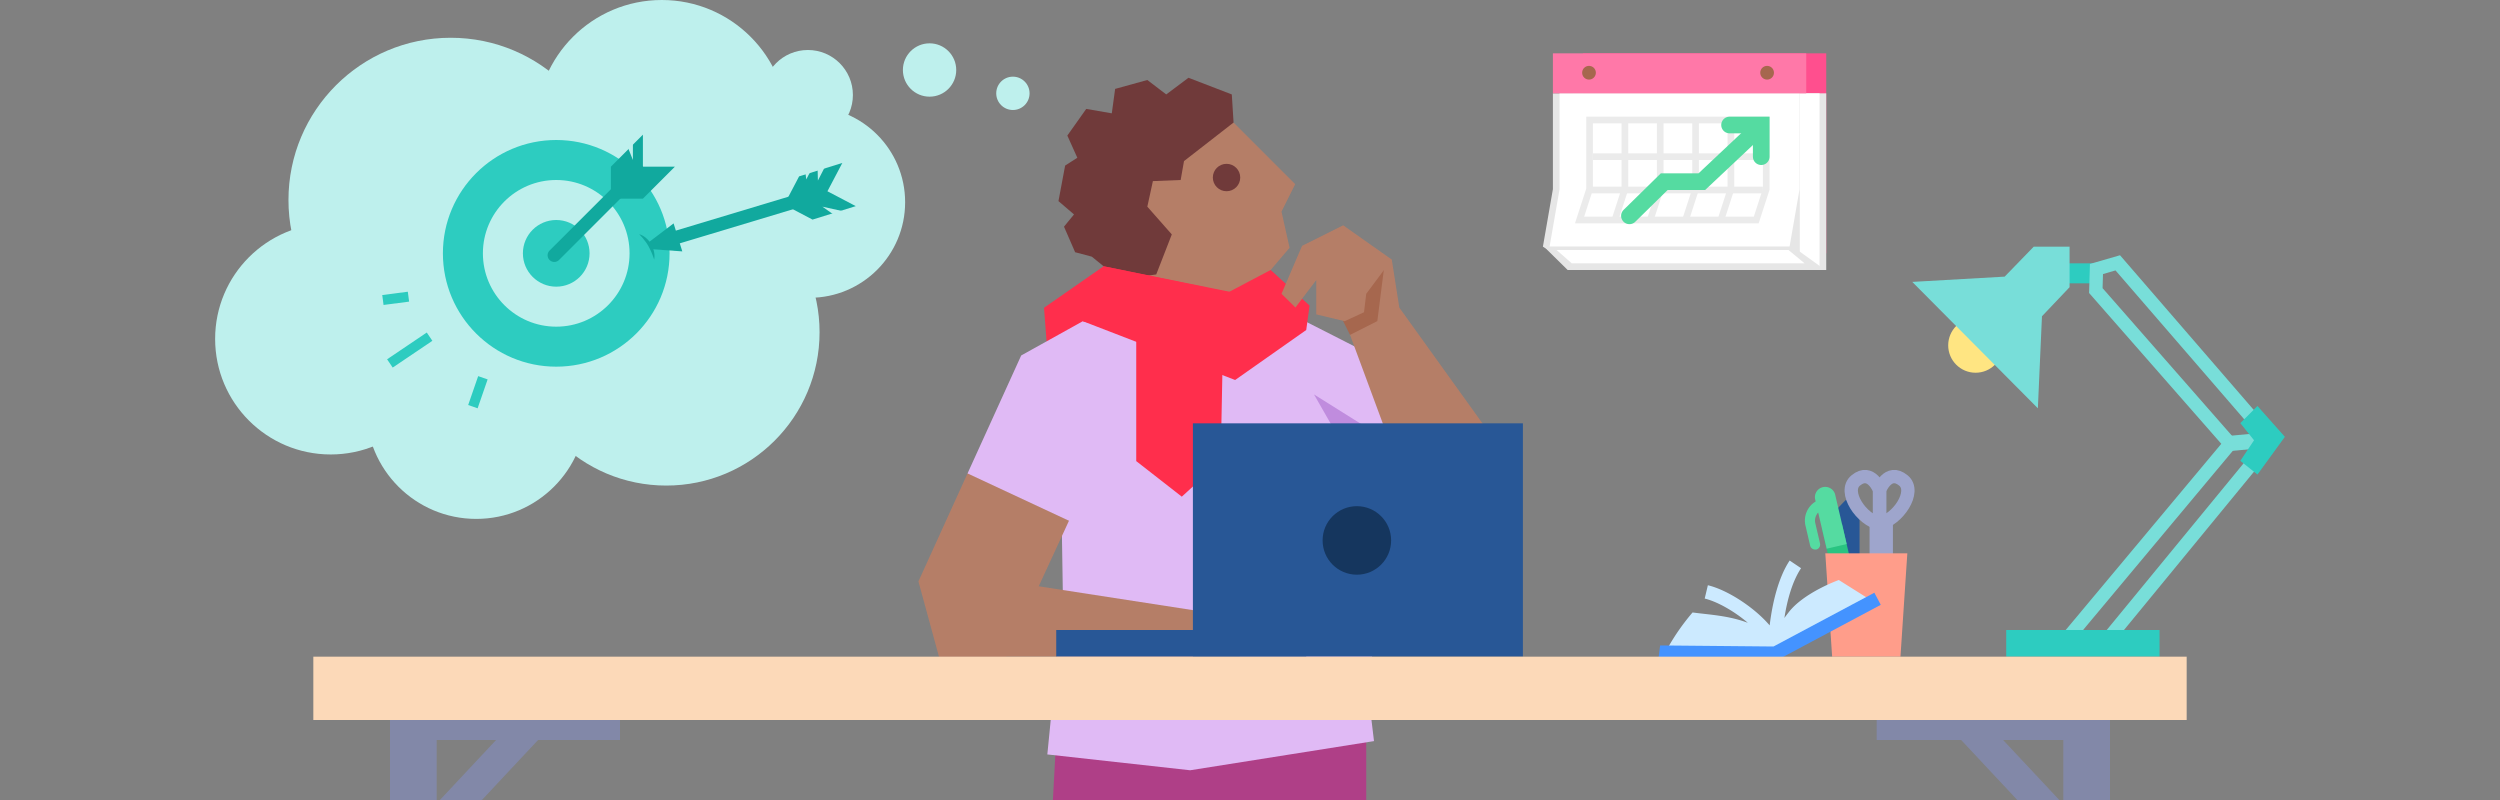
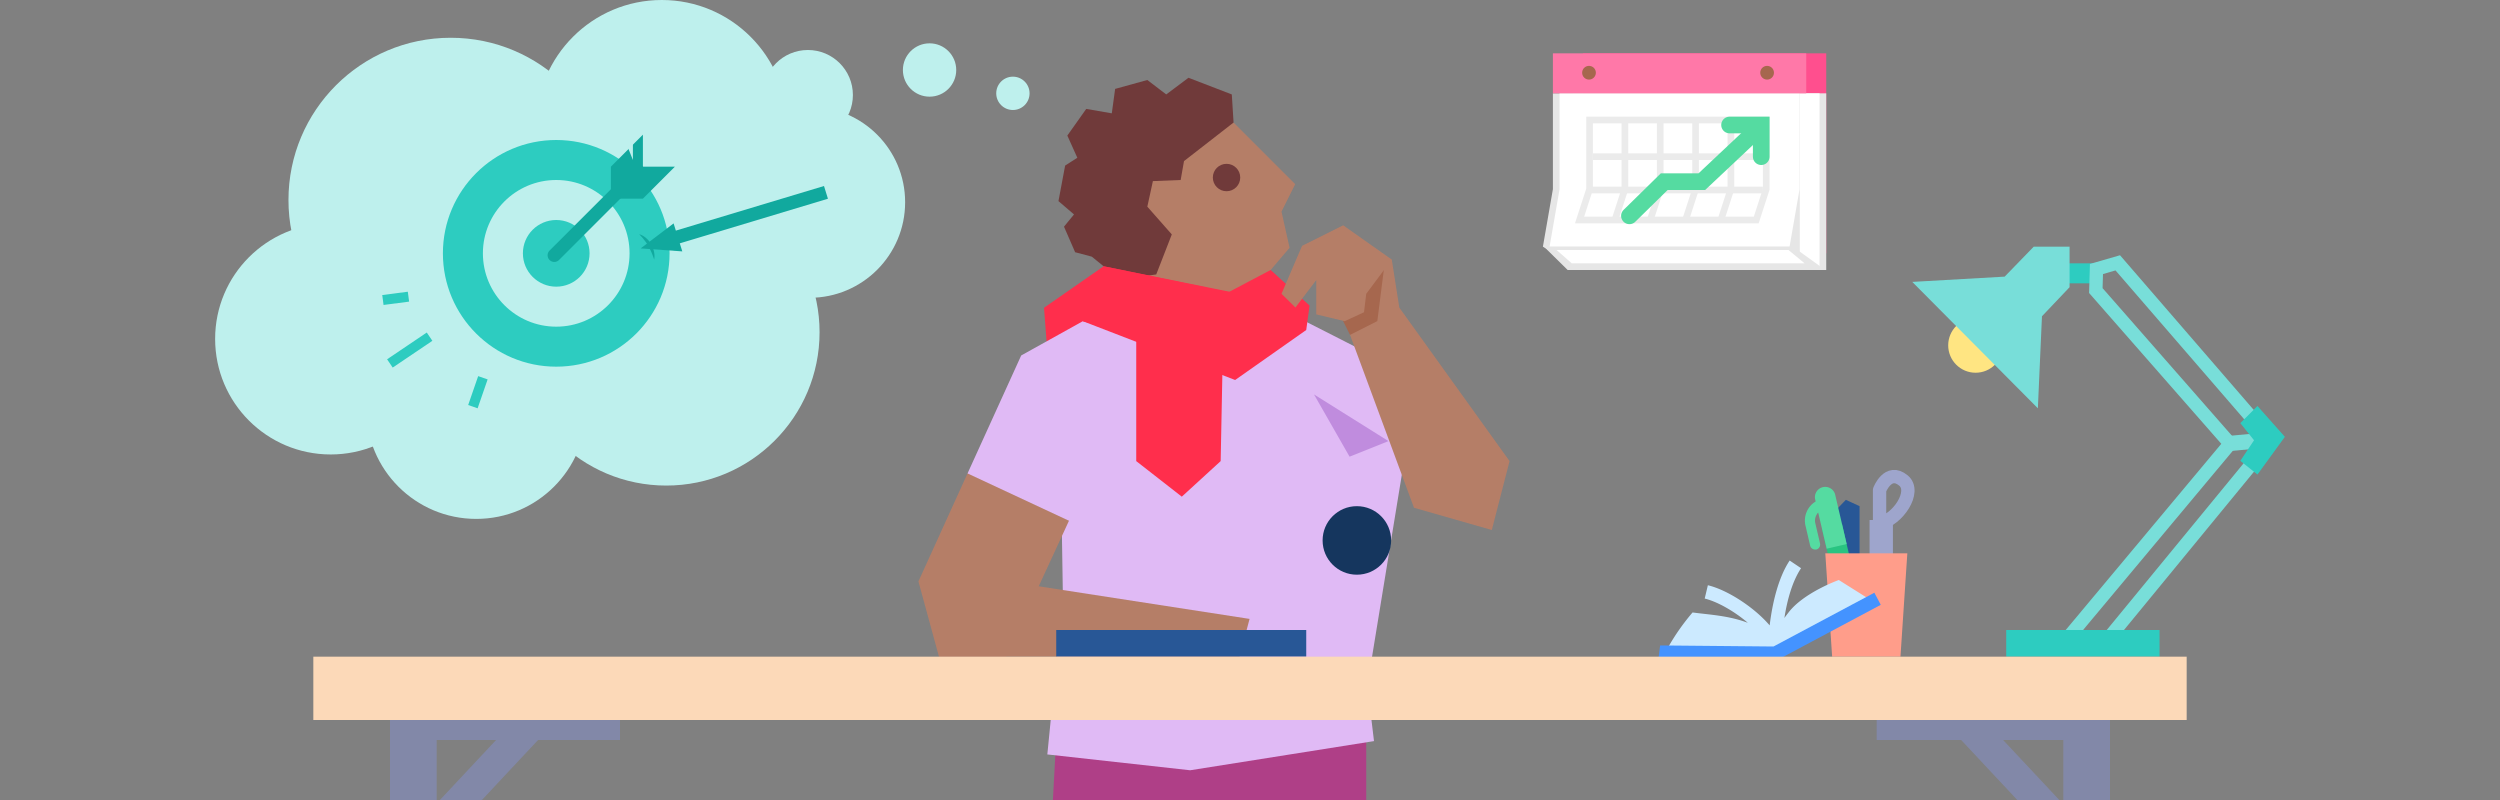
<svg xmlns="http://www.w3.org/2000/svg" id="Calque_1" data-name="Calque 1" viewBox="0 0 750 240">
  <rect x="0" y="0" width="750" height="240" fill="#808080" stroke="none" />
  <defs>
    <style>.cls-1{fill:#af3f87;}.cls-2{fill:#e0baf5;}.cls-3{fill:#c08cde;}.cls-4{fill:#b57e67;}.cls-5{fill:#bef0ed;}.cls-6{fill:#285796;}.cls-7{fill:#29c481;}.cls-8{fill:#55dba1;}.cls-9{fill:#9ea5cc;}.cls-10{fill:#ff9d8a;}.cls-11{fill:#703a3a;}.cls-12{fill:#ff2e4c;}.cls-13{fill:#a6674e;}.cls-14{fill:#15365e;}.cls-15{fill:#2dccc0;}.cls-16{fill:#ffe582;}.cls-17,.cls-19,.cls-24,.cls-25,.cls-28,.cls-32{fill:none;}.cls-17,.cls-19{stroke:#78ded9;}.cls-17,.cls-19,.cls-24,.cls-25,.cls-32{stroke-miterlimit:10;}.cls-17,.cls-28{stroke-width:4px;}.cls-18{fill:#78ded9;}.cls-19{stroke-width:4.57px;}.cls-20{fill:#e6e6e6;}.cls-21{fill:#ff4f8e;}.cls-22{fill:#fff;}.cls-23{fill:#ff78a8;}.cls-24{stroke:#ebebeb;stroke-width:2px;}.cls-25{stroke:#55dba1;stroke-linecap:round;stroke-width:5px;}.cls-26{fill:#cceaff;}.cls-27{fill:#4493ff;}.cls-28{stroke:#9ea5cc;stroke-linejoin:round;}.cls-29{fill:#8288a8;}.cls-30{fill:#fcd9b8;}.cls-31{fill:#11a99e;}.cls-32{stroke:#2dccc0;stroke-width:3px;}</style>
  </defs>
  <title>si_features_b</title>
  <polygon class="cls-1" points="316.62 226.08 409.87 220.33 409.87 240 315.87 240 316.62 226.08" />
  <polygon class="cls-2" points="421.87 134.33 410.45 106 377.7 89.33 328.87 102.67 315.87 130 318.31 143.78 318.87 179 314.2 226.33 357.04 231.08 412.2 222.33 410.2 205.67 421.87 134.33" />
  <polygon class="cls-3" points="416.54 132.33 394.2 118.33 404.87 137 416.54 132.33" />
  <polygon class="cls-4" points="290.26 142.03 275.53 174.43 281.69 197 301.87 197 321.87 153.67 303.54 137.33 290.26 142.03" />
  <circle class="cls-5" cx="135.21" cy="60" r="48.67" />
  <circle class="cls-5" cx="99.21" cy="101.67" r="34.67" />
  <circle class="cls-5" cx="142.87" cy="122.67" r="33" />
  <circle class="cls-5" cx="199.87" cy="99.67" r="46" />
  <circle class="cls-5" cx="242.87" cy="60.67" r="28.67" />
  <circle class="cls-5" cx="198.54" cy="37.67" r="37.67" />
  <polygon class="cls-6" points="557.87 173 551.7 173 549.64 154.21 553.76 149.95 557.87 151.85 557.87 173" />
  <rect class="cls-7" x="549.06" y="157.61" width="6.17" height="22.61" transform="translate(-23.91 129.43) rotate(-13.09)" />
  <path class="cls-8" d="M545.45,153.74,548,164.61l6-1.39-3.49-15a3.09,3.09,0,0,0-6,1.4l.19.82a6.69,6.69,0,0,0-3.06,7.23l1.4,6a1.54,1.54,0,0,0,1.5,1.19,1.45,1.45,0,0,0,.35,0A1.54,1.54,0,0,0,546,163l-1.4-6a3.54,3.54,0,0,1,.45-2.71A3.19,3.19,0,0,1,545.45,153.74Z" />
  <rect class="cls-9" x="560.87" y="156" width="7" height="25" />
  <polygon class="cls-10" points="570.14 197 549.64 197 547.59 166 572.2 166 570.14 197" />
  <polygon class="cls-4" points="370.07 36.76 388.56 55.26 384.45 63.48 386.87 74.33 381.2 80.99 368.87 94 339.54 89.33 335.54 47.67 370.07 36.76" />
  <polygon class="cls-11" points="370.07 36.76 369.54 28.33 356.54 23.33 349.87 28.33 344.2 24 334.54 26.67 333.54 34 325.87 32.67 320.2 40.67 323.2 47.33 319.54 49.67 317.54 60.33 322.2 64.33 319.2 68 322.54 75.67 327.54 77 331.09 79.88 335.13 84.03 346.87 82.33 351.54 70.33 344.2 62 345.87 54.33 354.2 54 355.2 48.33 370.07 36.76" />
  <circle class="cls-11" cx="367.96" cy="53.26" r="4.11" />
  <polygon class="cls-12" points="371.87 88.14 331.09 79.88 313.2 92.33 314.87 114 371.87 96.36 371.87 88.14" />
  <polygon class="cls-2" points="324.85 96.36 306.36 106.64 290.26 142.03 324.55 158.03 335.13 135.38 356.87 104.67 324.85 96.36" />
  <polygon class="cls-4" points="419.8 92.29 417.53 77.87 402.95 79.92 405.01 100.47 424.2 152.33 447.54 159 452.87 138.33 419.8 92.29" />
  <polygon class="cls-13" points="411.17 73.75 415.28 79.92 413.2 96.33 405.01 100.47 402.95 96.36 411.17 73.75" />
  <polygon class="cls-12" points="335.13 84.03 331.09 79.88 368.54 87.67 381.2 80.99 392.87 91.67 391.87 99 370.54 114 324.85 96.36 326.91 88.14 335.13 84.03" />
  <polygon class="cls-12" points="340.87 98.67 340.87 138.33 354.54 149 366.2 138.33 366.86 104.58 340.87 98.67" />
  <polygon class="cls-4" points="402.95 67.59 390.62 73.75 384.45 88.14 388.63 92.25 394.87 84.03 394.87 94.31 403.4 96.36 409.2 93.67 409.87 88.14 417.53 77.87 402.95 67.59" />
  <polygon class="cls-4" points="310.2 175.67 374.87 185.67 371.87 197 281.69 197 310.2 175.67" />
-   <rect class="cls-6" x="357.87" y="127" width="99" height="70" />
  <circle class="cls-14" cx="407.06" cy="162.13" r="10.28" />
  <rect class="cls-6" x="316.87" y="189" width="75" height="8" />
  <polygon class="cls-15" points="619.87 85 626.89 85 631 79 619.87 79 619.87 85" />
  <circle class="cls-16" cx="592.68" cy="103.6" r="8.22" />
  <polygon class="cls-17" points="628.94 80.7 635.33 78.85 681.35 132.08 631.14 193.22 621.58 189.88 669.02 133.11 628.75 87.17 628.94 80.7" />
  <polygon class="cls-18" points="601.4 82.99 610.12 74 620.87 74 620.87 86.16 612.59 94.88 611.36 122.49 573.68 84.57 601.4 82.99" />
  <line class="cls-19" x1="679.3" y1="132.08" x2="667.99" y2="133.11" />
  <polygon class="cls-15" points="685.46 131.05 677.24 121.8 672.1 126.94 676.21 132.08 672.1 138.25 677.24 142.36 685.46 131.05" />
  <rect class="cls-15" x="601.87" y="189" width="46" height="8" transform="translate(1249.74 386) rotate(180)" />
  <polygon class="cls-20" points="539.87 76 466.04 75.83 462.87 74 465.87 56.75 465.87 28 537.87 28 537.87 56.75 539.87 76" />
  <polygon class="cls-21" points="547.87 76 474.87 76 474.87 57.25 474.87 16 547.87 16 547.87 76" />
  <rect class="cls-20" x="471.87" y="28" width="76" height="53" transform="translate(1019.74 109) rotate(180)" />
  <polygon class="cls-22" points="539.87 76 545.87 81 545.87 28 539.87 28 539.87 76" />
  <polygon class="cls-20" points="539.87 76 467.87 76 467.87 28 539.87 28 539.87 56 539.87 76" />
  <polygon class="cls-22" points="536.87 74 464.87 74 467.87 56.75 467.87 28 539.87 28 539.87 56.75 536.87 74" />
  <rect class="cls-23" x="465.87" y="16" width="76" height="12" />
  <circle class="cls-13" cx="476.7" cy="21.82" r="2.06" />
  <circle class="cls-13" cx="530.13" cy="21.82" r="2.06" />
  <polygon class="cls-20" points="547.58 81 470.3 81 463.19 74 537.87 74 547.58 81" />
  <polyline class="cls-24" points="487.47 36 487.47 56.75 484.47 66" />
  <polyline class="cls-24" points="508.67 36 508.67 56.75 505.67 66" />
  <polyline class="cls-24" points="519.27 36 519.27 56.75 516.27 66" />
  <polyline class="cls-24" points="498.07 36 498.07 56.75 495.07 66" />
  <line class="cls-24" x1="477.87" y1="47" x2="529.87" y2="47" />
  <line class="cls-24" x1="476.87" y1="57" x2="528.87" y2="57" />
  <polygon class="cls-24" points="526.87 66 473.87 66 476.87 56.75 476.87 36 529.87 36 529.87 56.75 526.87 66" />
  <polyline class="cls-25" points="488.83 64.75 499.27 54.5 510.55 54.5 527.94 38.13" />
  <polyline class="cls-25" points="518.87 37.5 528.37 37.5 528.37 47" />
  <path class="cls-26" d="M500.54,194a66.43,66.43,0,0,1,7.23-10.26c5.24.7,10.83.93,16.59,3.11-4-3.43-9.15-6.37-12.95-7.28l.95-4c5.79,1.38,13.83,6.54,18.54,12.05.82-6.86,2.66-14.46,6-19.46l3.42,2.3c-2.57,3.86-4.15,9.4-5,14.94.39-.56.81-1.11,1.24-1.66,4.58-6,15.08-9.74,15.08-9.74l8.75,5.5L538.6,194l-8.22,2s0,0,0,0Z" />
  <polygon class="cls-27" points="532.83 198.19 564.23 181.44 562.3 177.81 532.05 193.95 498.04 193.63 497.52 197.71 532.83 198.19" />
-   <path class="cls-28" d="M563.87,157V147s-2.53-6.66-7.15-2.86C552.67,147.47,558.52,156.05,563.87,157Z" />
  <path class="cls-28" d="M563.87,157V147s2.54-6.66,7.15-2.86C575.07,147.47,569.22,156.05,563.87,157Z" />
  <polygon class="cls-29" points="563 210 563 222 588.35 222 605.19 240 617.79 240 600.93 222 619 222 619 240 633 240 633 210 563 210" />
  <polygon class="cls-29" points="117 210 117 222 117 240 131 240 131 222 148.83 222 131.97 240 144.57 240 161.42 222 186 222 186 210 117 210" />
  <rect class="cls-30" x="94" y="197" width="562" height="19" />
  <circle class="cls-15" cx="166.87" cy="76" r="34" />
  <circle class="cls-5" cx="166.87" cy="76" r="22" />
  <circle class="cls-15" cx="166.87" cy="76" r="10" />
  <path class="cls-31" d="M164.87,78h0a2,2,0,0,1,0-2.83l26.59-26.58,2.83,2.82L167.7,78A2,2,0,0,1,164.87,78Z" />
  <polygon class="cls-31" points="183.27 59.6 183.27 50 192.87 40.4 192.87 50 202.47 50 192.87 59.6 183.27 59.6 183.27 59.6" />
  <circle class="cls-5" cx="242.37" cy="28.5" r="13.5" />
  <circle class="cls-5" cx="278.87" cy="21" r="8" />
  <circle class="cls-5" cx="303.87" cy="28" r="5" />
  <line class="cls-32" x1="114.87" y1="90" x2="122.54" y2="89" />
  <line class="cls-32" x1="116.97" y1="109.03" x2="128.87" y2="101" />
  <line class="cls-32" x1="144.87" y1="113.33" x2="141.87" y2="122" />
  <path class="cls-31" d="M197.69,72.81h0a2,2,0,0,1,1.31-2.5L247.2,55.8l1.18,3.82L200.19,74.13A2,2,0,0,1,197.69,72.81Z" />
-   <polygon class="cls-31" points="235.27 61.41 239.73 52.91 252.7 48.88 248.23 57.38 256.73 61.84 243.76 65.88 235.27 61.41 235.27 61.41" />
  <polygon class="cls-31" points="192.19 74.52 202.08 67.02 204.69 75.42 192.19 74.52" />
-   <path class="cls-15" d="M191.75,70.25a9.82,9.82,0,0,1,4.5,7.63l-5.88-1.63Z" />
  <path class="cls-31" d="M191.75,70.25a5.75,5.75,0,0,1,2.07,1.16,6.81,6.81,0,0,1,1.53,1.85,7.41,7.41,0,0,1,.85,2.25,5.91,5.91,0,0,1,.05,2.37,22.23,22.23,0,0,0-1.77-4.12A11.48,11.48,0,0,0,193.26,72C192.82,71.36,192.28,70.85,191.75,70.25Z" />
  <polygon class="cls-5" points="248.37 48.33 245.37 54.17 245.21 47.5 241.87 53.83 241.54 51 248.37 48.33" />
  <polygon class="cls-5" points="189.87 42 189.87 48 187.87 43 189.87 42" />
  <polygon class="cls-5" points="255.04 63.83 246.71 62 251.71 65.5 255.04 63.83" />
  <polygon class="cls-22" points="541.38 79 536.55 75 466.97 75 471.53 79 541.38 79" />
</svg>